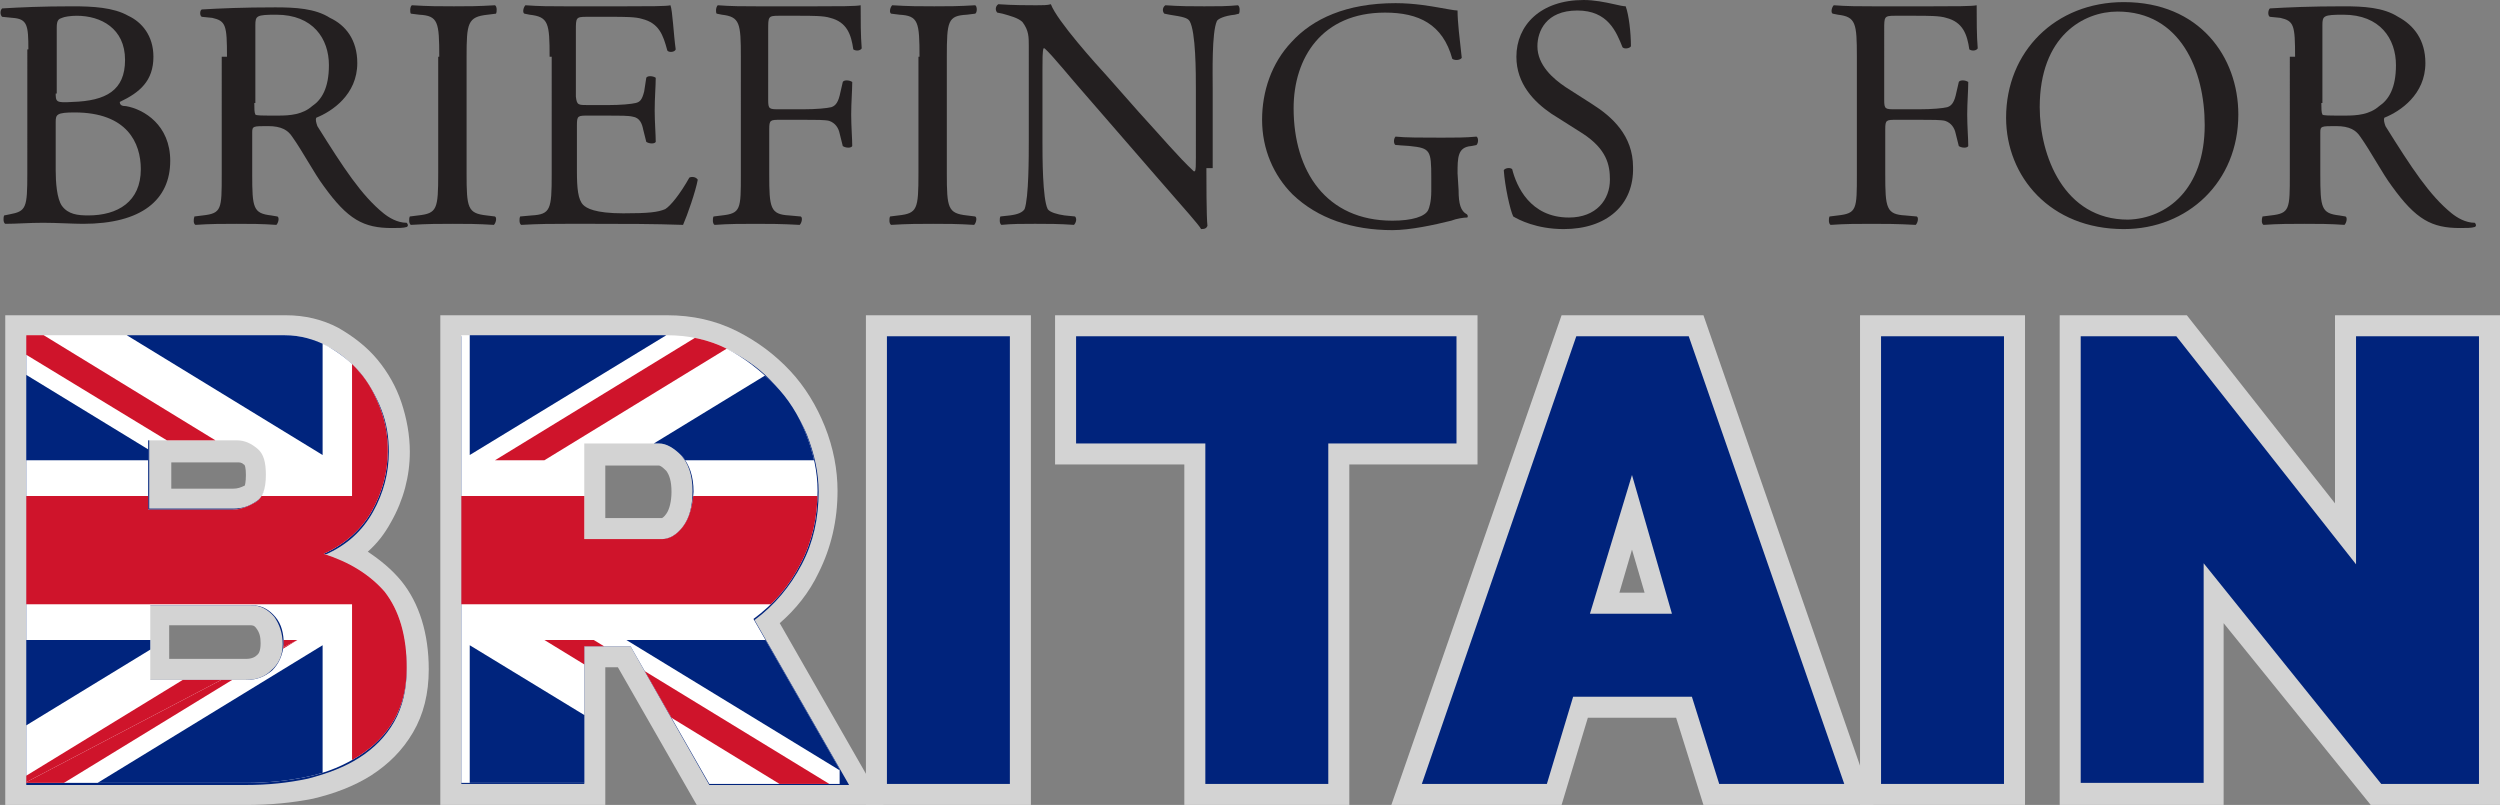
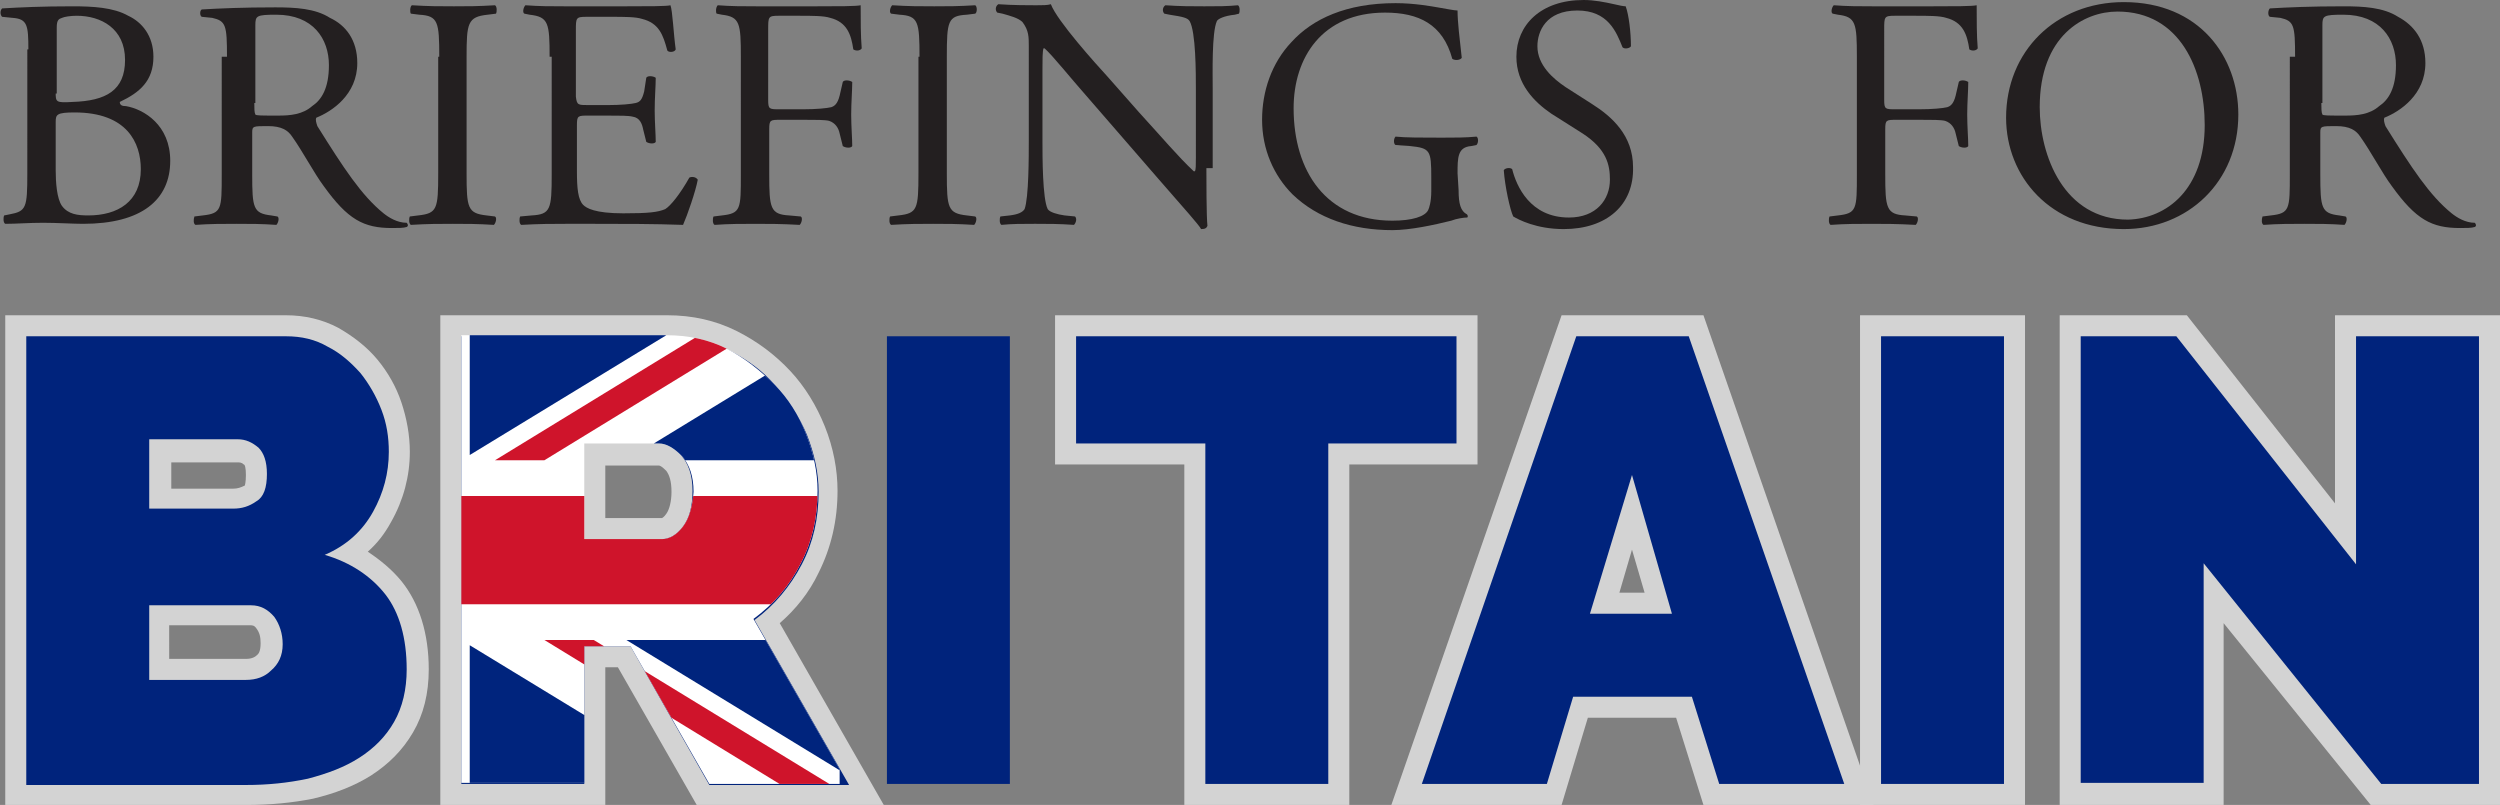
<svg xmlns="http://www.w3.org/2000/svg" xmlns:xlink="http://www.w3.org/1999/xlink" version="1.1" id="Layer_1" x="0px" y="0px" viewBox="0 0 237.9 76.6" style="enable-background:new 0 0 237.9 76.6;" xml:space="preserve">
  <rect x="0" y="0" width="237.9" height="76.6" fill="#808080" stroke="none" />
  <style type="text/css"> .st0{fill:#D3D3D3;} .st1{fill:#00237C;} .st2{clip-path:url(#SVGID_2_);fill:#FFFFFF;} .st3{clip-path:url(#SVGID_2_);fill:#CF142B;} .st4{clip-path:url(#SVGID_2_);fill:#00247D;} .st5{clip-path:url(#SVGID_4_);fill:#FFFFFF;} .st6{clip-path:url(#SVGID_4_);fill:#CF142B;} .st7{clip-path:url(#SVGID_4_);fill:#00247D;} .st8{enable-background:new ;} .st9{fill:#231F20;} </style>
  <g>
    <g>
      <path class="st0" d="M23.4,76.6H0.5V30h26.7c1.8,0,3.5,0.4,5,1.2c1.4,0.8,2.7,1.8,3.7,3c1,1.2,1.8,2.6,2.3,4.1 c0.5,1.5,0.8,3.1,0.8,4.7c0,2.3-0.6,4.6-1.8,6.7c-0.6,1.1-1.3,2-2.2,2.8c1.2,0.8,2.3,1.7,3.2,2.8c1.7,2.1,2.6,5,2.6,8.4 c0,2.3-0.5,4.3-1.5,6c-1,1.7-2.3,3-4,4.1c-1.6,1-3.4,1.7-5.5,2.2C27.8,76.4,25.7,76.6,23.4,76.6z M4.5,72.6h18.9 c1.9,0,3.8-0.2,5.5-0.6c1.6-0.4,3.1-0.9,4.3-1.7c1.1-0.7,2-1.6,2.6-2.7c0.6-1.1,0.9-2.4,0.9-3.9c0-2.5-0.6-4.5-1.7-5.9 c-1.2-1.5-2.7-2.5-4.8-3.1l-5.2-1.5l4.9-2.2c1.7-0.7,2.9-1.8,3.7-3.3c0.9-1.5,1.3-3.1,1.3-4.8c0-1.1-0.2-2.2-0.6-3.3 c-0.4-1.1-0.9-2-1.6-2.9c-0.7-0.8-1.5-1.5-2.5-2c-0.9-0.5-1.9-0.7-3.1-0.7H4.5V72.6z M23.4,66.7H12.2V55.6h11.7 c1.5,0,2.8,0.6,3.7,1.8c0.9,1.1,1.3,2.4,1.3,3.9c0,2.1-0.9,3.4-1.6,4.1C26.2,66.3,24.9,66.7,23.4,66.7z M16.2,62.7h7.2 c0.6,0,0.9-0.2,1.1-0.4c0.1-0.1,0.3-0.3,0.3-1.1c0-0.6-0.1-1-0.4-1.4c-0.2-0.3-0.4-0.3-0.6-0.3h-7.7V62.7z M22.2,50.5h-10V39.9 h10.3c1.2,0,2.4,0.4,3.3,1.3c1,0.9,1.5,2.2,1.5,4c0,2-0.6,3.5-1.9,4.3C24.5,50.2,23.4,50.5,22.2,50.5z M16.2,46.5h6 c0.4,0,0.7-0.1,1.1-0.3l0,0c0,0,0.1-0.3,0.1-1c0-0.7-0.1-1-0.2-1c-0.2-0.2-0.4-0.2-0.6-0.2h-6.3V46.5z" />
    </g>
    <g>
      <path class="st0" d="M84.1,76.6H66.3l-7.5-13.1h-1.2v13.1H41.9V30h21.6c2.4,0,4.6,0.5,6.6,1.5c2,1,3.7,2.3,5.1,3.8 c1.4,1.5,2.5,3.3,3.3,5.3c0.8,2,1.2,4.1,1.2,6.1c0,2.8-0.6,5.4-1.8,7.8c-0.9,1.9-2.2,3.5-3.7,4.8L84.1,76.6z M68.6,72.6h8.6 L69,58.3l1.5-1.1c1.7-1.2,2.9-2.7,3.9-4.5c0.9-1.8,1.4-3.9,1.4-6c0-1.5-0.3-3.1-0.9-4.6c-0.6-1.5-1.5-2.9-2.6-4.1 c-1.1-1.2-2.4-2.2-3.9-2.9c-1.5-0.7-3.1-1.1-4.9-1.1H45.9v38.6h7.7V59.5h7.5L68.6,72.6z M63,53.3h-9.4V40.2h9.1 c1.3,0,2.5,0.6,3.6,1.8c1.1,1.2,1.6,2.8,1.6,4.7c0,1.9-0.5,3.4-1.3,4.6C65.3,53,63.9,53.3,63,53.3z M57.6,49.3H63 c0,0,0.2-0.1,0.4-0.4c0.3-0.4,0.5-1.2,0.5-2.1c0-1-0.2-1.6-0.5-2c-0.4-0.4-0.6-0.5-0.7-0.5h-5.1V49.3z" />
    </g>
    <g>
-       <path class="st0" d="M98.1,76.6H82.4V30h15.7V76.6z M86.4,72.6h7.7V34h-7.7V72.6z" />
+       <path class="st0" d="M98.1,76.6H82.4V30V76.6z M86.4,72.6h7.7V34h-7.7V72.6z" />
    </g>
    <g>
      <path class="st0" d="M128.4,76.6h-15.7V44.2h-12.3V30h40.2v14.2h-12.2V76.6z M116.7,72.6h7.7V40.2h12.2V34h-32.2v6.2h12.3V72.6z" />
    </g>
    <g>
      <path class="st0" d="M178.3,76.6h-16.2l-2.6-8.3h-8.4l-2.5,8.3h-16.2L148.6,30h13.5L178.3,76.6z M165,72.6h7.6L159.3,34h-7.8 L138,72.6h7.6l2.5-8.3h14.3L165,72.6z M161.8,60.4h-13.1l6.7-22.3L161.8,60.4z M154.1,56.4h2.4l-1.2-4.1L154.1,56.4z" />
    </g>
    <g>
      <path class="st0" d="M192.7,76.6H177V30h15.7V76.6z M181,72.6h7.7V34H181V72.6z" />
    </g>
    <g>
      <path class="st0" d="M237.9,76.6h-12.3l-14-17.3v17.3H196V30h12.1l14.1,17.9V30h15.7V76.6z M227.6,72.6h6.3V34h-7.7v25.4L206.2,34 H200v38.6h7.7V48L227.6,72.6z" />
    </g>
    <path class="st1" d="M38.7,63.7c0,1.9-0.4,3.6-1.2,5c-0.8,1.4-1.9,2.5-3.3,3.4c-1.4,0.9-3,1.5-4.9,2c-1.9,0.4-3.8,0.6-5.9,0.6H2.5 V32h24.7c1.5,0,2.8,0.3,4,1c1.2,0.6,2.2,1.5,3.1,2.5c0.8,1,1.5,2.2,2,3.5c0.5,1.3,0.7,2.6,0.7,4c0,2-0.5,3.9-1.5,5.7 c-1,1.8-2.5,3.2-4.6,4.1c2.4,0.7,4.4,2,5.8,3.8C38,58.3,38.7,60.7,38.7,63.7z M14.2,41.9v6.5h8c0.8,0,1.5-0.2,2.2-0.7 c0.7-0.4,1-1.3,1-2.6c0-1.2-0.3-2-0.8-2.5c-0.6-0.5-1.2-0.8-2-0.8H14.2z M26.9,61.3c0-1-0.3-1.9-0.8-2.6c-0.6-0.7-1.3-1.1-2.2-1.1 h-9.7v7.1h9.2c1,0,1.8-0.3,2.4-0.9C26.5,63.2,26.9,62.4,26.9,61.3z" />
    <path class="st1" d="M43.9,74.6V32h19.6c2.1,0,4,0.4,5.8,1.3c1.8,0.9,3.3,2,4.5,3.4s2.3,3,3,4.7c0.7,1.8,1.1,3.6,1.1,5.4 c0,2.5-0.5,4.8-1.6,6.9c-1.1,2.1-2.6,3.9-4.5,5.3l9,15.7H67.5L60,61.5h-4.4v13.1H43.9z M55.6,51.3H63c0.7,0,1.4-0.4,2-1.2 c0.6-0.8,0.9-1.9,0.9-3.4c0-1.5-0.4-2.6-1.1-3.4c-0.7-0.8-1.4-1.2-2.2-1.2h-7.1V51.3z" />
    <path class="st1" d="M84.4,74.6V32h11.7v42.6H84.4z" />
    <path class="st1" d="M138.6,42.2h-12.2v32.4h-11.7V42.2h-12.3V32h36.2V42.2z" />
    <path class="st1" d="M150,32h10.7l14.8,42.6h-11.9l-2.6-8.3h-11.3l-2.5,8.3h-11.9L150,32z M159.1,58.4l-3.8-13.2l-4,13.2H159.1z" />
    <path class="st1" d="M179,74.6V32h11.7v42.6H179z" />
    <path class="st1" d="M209.7,53.6v20.9H198V32h9.1l17.1,21.7V32h11.7v42.6h-9.3L209.7,53.6z" />
    <g>
      <defs>
-         <path id="SVGID_1_" d="M30.8,52.7c2-0.9,3.6-2.3,4.6-4.1c1-1.8,1.5-3.7,1.5-5.7c0-1.4-0.2-2.7-0.7-4c-0.5-1.3-1.1-2.5-2-3.5 c-0.8-1-1.9-1.8-3.1-2.5c-1.2-0.6-2.5-1-4-1H2.5v42.6h20.9c2.1,0,4-0.2,5.9-0.6c1.9-0.4,3.5-1.1,4.9-2c1.4-0.9,2.5-2,3.3-3.4 c0.8-1.4,1.2-3,1.2-5c0-3-0.7-5.4-2.1-7.2C35.2,54.7,33.3,53.5,30.8,52.7z M14.2,41.9h8.3c0.8,0,1.4,0.3,2,0.8 c0.6,0.5,0.8,1.3,0.8,2.5c0,1.3-0.3,2.2-1,2.6c-0.7,0.4-1.4,0.7-2.2,0.7h-8V41.9z M25.9,63.8c-0.7,0.6-1.5,0.9-2.4,0.9h-9.2v-7.1 h9.7c0.9,0,1.6,0.4,2.2,1.1c0.6,0.7,0.8,1.6,0.8,2.6C26.9,62.4,26.5,63.2,25.9,63.8z" />
-       </defs>
+         </defs>
      <clipPath id="SVGID_2_">
        <use xlink:href="#SVGID_1_" style="overflow:visible;" />
      </clipPath>
      <polyline id="_x31_4_1_" class="st2" points="-4.5,26.6 79.9,26.6 79.9,78.1 -4.5,78.1 " />
      <polyline id="_x31_3_1_" class="st3" points="-4.5,57.5 33.5,57.5 33.5,78.1 41.9,78.1 41.9,57.5 79.9,57.5 79.9,47.2 41.9,47.2 41.9,26.6 33.5,26.6 33.5,47.2 -4.5,47.2 " />
      <polygon id="_x31_2_1_" class="st4" points="44.7,43.3 44.7,26.6 72.1,26.6 " />
      <polygon id="_x31_1_1_" class="st4" points="44.7,61.4 44.7,78.1 72.1,78.1 " />
      <polygon id="_x31_0_1_" class="st4" points="30.7,61.4 30.7,78.1 3.4,78.1 " />
      <polygon id="_x39__1_" class="st4" points="30.7,43.3 30.7,26.6 3.4,26.6 " />
      <polyline id="_x38__1_" class="st4" points="-4.5,43.8 15.8,43.8 -4.5,31.4 " />
      <polygon id="_x37__1_" class="st4" points="79.9,31.4 79.9,43.8 59.6,43.8 " />
      <polygon id="_x36__1_" class="st4" points="79.9,73.3 79.9,60.9 59.6,60.9 " />
      <polyline id="_x35__1_" class="st4" points="-4.5,60.9 15.8,60.9 -4.5,73.3 " />
      <polyline id="_x34__1_" class="st3" points="79.9,26.6 75.2,26.6 47.1,43.8 51.8,43.8 79.9,26.6 " />
      <polyline id="_x33__3_" class="st3" points="-4.5,78.1 0.2,78.1 28.3,60.9 " />
      <polyline id="_x33__1_" class="st3" points="28.3,60.9 23.6,60.9 -4.5,78.1 " />
      <polyline id="_x32__1_" class="st3" points="-4.5,29.5 19,43.8 23.6,43.8 -4.5,26.6 " />
      <polygon id="_x31__1_" class="st3" points="56.5,60.9 51.8,60.9 79.9,78.1 79.9,75.2 " />
    </g>
    <g>
      <defs>
        <path id="SVGID_3_" d="M71.7,58.9c1.9-1.4,3.4-3.1,4.5-5.3c1.1-2.1,1.6-4.4,1.6-6.9c0-1.8-0.4-3.6-1.1-5.4 c-0.7-1.8-1.7-3.4-3-4.7s-2.8-2.5-4.5-3.4c-1.8-0.9-3.7-1.3-5.8-1.3H43.9v42.6h11.7V61.5H60l7.5,13.1h13.2L71.7,58.9z M65,50.1 c-0.6,0.8-1.3,1.2-2,1.2h-7.4v-9.1h7.1c0.7,0,1.4,0.4,2.2,1.2c0.7,0.8,1.1,1.9,1.1,3.4C65.9,48.2,65.6,49.3,65,50.1z" />
      </defs>
      <clipPath id="SVGID_4_">
        <use xlink:href="#SVGID_3_" style="overflow:visible;" />
      </clipPath>
      <polyline id="_x31_4" class="st5" points="-4.5,26.6 79.9,26.6 79.9,78.1 -4.5,78.1 " />
      <polyline id="_x31_3" class="st6" points="-4.5,57.5 33.5,57.5 33.5,78.1 41.9,78.1 41.9,57.5 79.9,57.5 79.9,47.2 41.9,47.2 41.9,26.6 33.5,26.6 33.5,47.2 -4.5,47.2 " />
      <polygon id="_x31_2" class="st7" points="44.7,43.3 44.7,26.6 72.1,26.6 " />
      <polygon id="_x31_1" class="st7" points="44.7,61.4 44.7,78.1 72.1,78.1 " />
      <polygon id="_x31_0" class="st7" points="30.7,61.4 30.7,78.1 3.4,78.1 " />
      <polygon id="_x39_" class="st7" points="30.7,43.3 30.7,26.6 3.4,26.6 " />
      <polyline id="_x38_" class="st7" points="-4.5,43.8 15.8,43.8 -4.5,31.4 " />
      <polygon id="_x37_" class="st7" points="79.9,31.4 79.9,43.8 59.6,43.8 " />
      <polygon id="_x36_" class="st7" points="79.9,73.3 79.9,60.9 59.6,60.9 " />
      <polyline id="_x35_" class="st7" points="-4.5,60.9 15.8,60.9 -4.5,73.3 " />
      <polyline id="_x34_" class="st6" points="79.9,26.6 75.2,26.6 47.1,43.8 51.8,43.8 79.9,26.6 " />
      <polyline id="_x33__2_" class="st6" points="-4.5,78.1 0.2,78.1 28.3,60.9 " />
      <polyline id="_x33_" class="st6" points="28.3,60.9 23.6,60.9 -4.5,78.1 " />
      <polyline id="_x32_" class="st6" points="-4.5,29.5 19,43.8 23.6,43.8 -4.5,26.6 " />
      <polygon id="_x31_" class="st6" points="56.5,60.9 51.8,60.9 79.9,78.1 79.9,75.2 " />
    </g>
    <g class="st8">
      <path class="st9" d="M2.7,4.7c0-2.3-0.1-2.9-1.5-3L0.2,1.6c-0.2-0.2-0.2-0.6,0-0.8c1.7-0.1,3.8-0.2,6.7-0.2c1.9,0,3.9,0.1,5.3,0.9 c1.3,0.6,2.4,1.9,2.4,3.9c0,2.3-1.3,3.4-3.2,4.3c0,0.3,0.2,0.4,0.6,0.4c1.7,0.3,4.2,1.8,4.2,5.2c0,3.7-2.7,6-8.3,6 c-0.9,0-2.5-0.1-3.8-0.1c-1.4,0-2.5,0.1-3.6,0.1c-0.2-0.1-0.2-0.6-0.1-0.8l0.5-0.1c1.6-0.3,1.7-0.6,1.7-3.9V4.7H2.7z M5.3,8.8 c0,0.9,0,1,1.6,0.9c3.2-0.1,5-1.1,5-4c0-3-2.3-4.2-4.6-4.2c-0.6,0-1.2,0.1-1.4,0.2C5.6,1.8,5.4,1.9,5.4,2.6v6.3H5.3z M5.3,16.2 c0,1.1,0.1,2.7,0.6,3.4c0.6,0.8,1.5,0.9,2.5,0.9c2.8,0,5-1.3,5-4.4c0-2.5-1.3-5.4-6.3-5.4c-1.7,0-1.8,0.2-1.8,0.9V16.2z" />
      <path class="st9" d="M21.6,5.4c0-3-0.1-3.4-1.4-3.7l-1-0.1C19,1.5,19,1,19.2,0.9c1.7-0.1,3.9-0.2,7-0.2c1.9,0,3.8,0.1,5.2,1 C32.9,2.4,34,3.8,34,6c0,3-2.4,4.6-3.9,5.2c-0.1,0.2,0,0.5,0.1,0.8c2.5,4,4.2,6.6,6.3,8.3c0.5,0.4,1.3,0.9,2.2,0.9 c0.1,0.1,0.2,0.3,0,0.4c-0.3,0.1-0.8,0.1-1.4,0.1c-2.7,0-4.2-0.8-6.5-4c-0.9-1.2-2-3.3-3-4.7c-0.4-0.6-1-1-2.3-1 c-1.4,0-1.5,0-1.5,0.6v4c0,3.2,0.1,3.7,1.8,3.9l0.6,0.1c0.2,0.1,0.1,0.6-0.1,0.8c-1.4-0.1-2.5-0.1-3.8-0.1s-2.5,0-3.9,0.1 c-0.2-0.1-0.2-0.5-0.1-0.8l0.8-0.1c1.8-0.2,1.8-0.6,1.8-3.9V5.4H21.6z M24.2,9.8c0,0.5,0,0.9,0.1,1.1c0.1,0.1,0.5,0.1,2.2,0.1 c1.1,0,2.3-0.1,3.2-0.9c0.9-0.6,1.6-1.7,1.6-3.9c0-2.5-1.5-4.8-5-4.8c-1.9,0-2,0.1-2,1v7.4H24.2z" />
      <path class="st9" d="M41.8,5.4c0-3.3-0.1-3.9-1.9-4l-0.8-0.1C39,1.2,39,0.6,39.2,0.5c1.6,0.1,2.6,0.1,4,0.1c1.3,0,2.3,0,3.9-0.1 c0.2,0.1,0.2,0.6,0.1,0.8l-0.8,0.1c-1.9,0.2-2,0.8-2,4v11.1c0,3.3,0.1,3.8,1.9,4l0.8,0.1c0.2,0.1,0.1,0.6-0.1,0.8 c-1.6-0.1-2.6-0.1-3.9-0.1c-1.3,0-2.4,0-4,0.1c-0.2-0.1-0.2-0.6-0.1-0.8l0.8-0.1c1.8-0.2,1.9-0.6,1.9-4V5.4H41.8z" />
      <path class="st9" d="M52.3,5.4c0-3.2-0.1-3.8-1.9-4l-0.5-0.1c-0.2-0.1-0.1-0.6,0.1-0.8c1.3,0.1,2.4,0.1,3.7,0.1h5.9 c2,0,3.9,0,4.2-0.1c0.2,0.5,0.3,2.8,0.5,4.2C64.2,5,63.6,5,63.5,4.8c-0.4-1.5-0.8-2.6-2.4-3c-0.6-0.2-1.7-0.2-3-0.2h-2.3 c-1,0-1,0.1-1,1.3v6.3C54.9,10,55,10,56,10h1.8c1.3,0,2.3-0.1,2.7-0.2c0.4-0.1,0.6-0.3,0.8-1.1l0.2-1.3c0.1-0.2,0.6-0.2,0.9,0 c0,0.8-0.1,1.9-0.1,3.1c0,1.1,0.1,2.3,0.1,3c-0.1,0.2-0.6,0.2-0.9,0l-0.3-1.2c-0.1-0.5-0.3-1.1-1-1.2c-0.4-0.1-1.2-0.1-2.4-0.1H56 c-1,0-1.1,0-1.1,0.9v4.4c0,1.6,0.1,2.7,0.6,3.2c0.3,0.3,1.1,0.8,3.8,0.8c2.4,0,3.3-0.1,4-0.4c0.5-0.3,1.4-1.4,2.3-3 c0.2-0.1,0.6-0.1,0.8,0.2c-0.2,1.1-1,3.4-1.4,4.3c-2.8-0.1-5.6-0.1-8.4-0.1h-2.8c-1.3,0-2.4,0-4.2,0.1c-0.2-0.1-0.2-0.6-0.1-0.8 l1.1-0.1c1.8-0.1,1.9-0.6,1.9-3.9V5.4H52.3z" />
      <path class="st9" d="M73.1,9.5c0,0.9,0.1,0.9,1.1,0.9h2.2c1.3,0,2.3-0.1,2.7-0.2c0.3-0.1,0.6-0.3,0.8-1.1l0.3-1.3 c0.1-0.2,0.6-0.2,0.9,0c0,0.8-0.1,2-0.1,3.1s0.1,2.3,0.1,3c-0.1,0.2-0.6,0.2-0.9,0l-0.3-1.2c-0.1-0.5-0.4-1-1-1.2 c-0.4-0.1-1.2-0.1-2.4-0.1h-2.2c-1,0-1.1,0-1.1,0.9v4.3c0,3.2,0.1,3.8,1.9,3.9l1.1,0.1c0.2,0.1,0.1,0.6-0.1,0.8 c-1.8-0.1-2.9-0.1-4.2-0.1c-1.4,0-2.5,0-3.9,0.1c-0.2-0.1-0.2-0.6-0.1-0.8l0.8-0.1c1.8-0.2,1.8-0.6,1.8-3.9V5.4 c0-3.2-0.1-3.8-1.8-4l-0.5-0.1c-0.1-0.1-0.1-0.6,0.1-0.8c1.3,0.1,2.4,0.1,3.7,0.1h5.7c2,0,3.8,0,4.2-0.1c0,1.4,0,2.9,0.1,4.1 c-0.1,0.2-0.5,0.3-0.8,0.1c-0.2-1.4-0.6-2.6-2.2-3c-0.6-0.2-1.7-0.2-3-0.2h-1.9c-1,0-1,0.1-1,1.3V9.5z" />
      <path class="st9" d="M87.5,5.4c0-3.3-0.1-3.9-1.9-4l-0.8-0.1c-0.2-0.1-0.1-0.6,0.1-0.8c1.6,0.1,2.6,0.1,4,0.1c1.3,0,2.3,0,3.9-0.1 C93,0.6,93,1.2,92.8,1.3l-0.8,0.1c-1.8,0.1-1.9,0.6-1.9,4v11.1c0,3.3,0.1,3.8,1.9,4l0.8,0.1c0.2,0.1,0.1,0.6-0.1,0.8 c-1.6-0.1-2.6-0.1-3.9-0.1c-1.3,0-2.4,0-4,0.1c-0.2-0.1-0.2-0.6-0.1-0.8l0.8-0.1c1.8-0.2,1.9-0.6,1.9-4V5.4z" />
      <path class="st9" d="M114.8,16c0,1,0,4.6,0.1,5.5c-0.1,0.2-0.2,0.3-0.6,0.3c-0.3-0.5-1.3-1.6-4-4.7l-7.2-8.3c-0.9-1-3-3.6-3.7-4.2 h-0.1c-0.1,0.3-0.1,1.1-0.1,2v6.8c0,1.5,0,5.5,0.5,6.5c0.2,0.3,0.9,0.5,1.6,0.6l1,0.1c0.2,0.2,0.1,0.6-0.1,0.8 c-1.4-0.1-2.5-0.1-3.7-0.1c-1.3,0-2.2,0-3.2,0.1c-0.2-0.1-0.2-0.6-0.1-0.8l0.9-0.1c0.8-0.1,1.2-0.3,1.4-0.6c0.4-1.1,0.4-5,0.4-6.5 V4.4c0-0.9,0-1.5-0.6-2.3c-0.4-0.4-1.2-0.6-1.9-0.8l-0.5-0.1c-0.2-0.2-0.2-0.6,0.1-0.8c1.3,0.1,3,0.1,3.6,0.1s1.1,0,1.4-0.1 c0.6,1.6,4.3,5.7,5.4,6.9l3,3.4c2.2,2.4,3.7,4.2,5.2,5.6h0.1c0.1-0.1,0.1-0.6,0.1-1.3V8.5c0-1.5,0-5.5-0.6-6.5 c-0.2-0.3-0.6-0.4-1.9-0.6l-0.5-0.1c-0.2-0.2-0.2-0.6,0.1-0.8c1.4,0.1,2.5,0.1,3.7,0.1c1.3,0,2.2,0,3.2-0.1 c0.2,0.1,0.2,0.6,0.1,0.8l-0.4,0.1c-1,0.1-1.6,0.4-1.7,0.6c-0.5,1.1-0.4,5-0.4,6.5V16H114.8z" />
      <path class="st9" d="M138.8,18.1c0,1.3,0.2,2,0.8,2.3c0.1,0.1,0.1,0.3,0,0.3c-0.3,0-1,0.1-1.5,0.3c-1.6,0.4-3.9,0.9-5.6,0.9 c-3.8,0-7.1-1.1-9.5-3.4c-1.8-1.8-2.9-4.3-2.9-7.1c0-2.7,0.9-5.4,2.8-7.4c2-2.2,5.2-3.7,9.9-3.7c1.8,0,3.4,0.3,4,0.4 c0.6,0.1,1.6,0.3,1.9,0.3c0,1.1,0.2,2.7,0.4,4.5c-0.1,0.2-0.6,0.3-0.9,0.1c-0.9-3.3-3.2-4.4-6.4-4.4c-6,0-8.7,4.3-8.7,9.1 c0,6,3.1,10.7,9.4,10.7c1.9,0,3.1-0.4,3.4-1c0.1-0.2,0.3-0.8,0.3-1.8v-1.3c0-2.6-0.1-2.8-2-3l-1.4-0.1c-0.2-0.1-0.2-0.6,0-0.8 c0.9,0.1,2.6,0.1,4.4,0.1c1.2,0,2.3,0,3.3-0.1c0.2,0.1,0.2,0.6,0,0.8l-0.5,0.1c-1.3,0.1-1.3,1.1-1.3,2.6L138.8,18.1L138.8,18.1z" />
      <path class="st9" d="M148.8,21.8c-2.6,0-4.3-0.9-4.8-1.2c-0.3-0.6-0.8-2.9-0.9-4.4c0.1-0.2,0.6-0.3,0.8-0.1 c0.4,1.6,1.7,4.6,5.4,4.6c2.6,0,3.9-1.7,3.9-3.6c0-1.4-0.3-2.9-2.6-4.4l-3-1.9c-1.6-1.1-3.3-2.8-3.3-5.4c0-3,2.3-5.4,6.4-5.4 c1,0,2,0.2,2.9,0.4c0.4,0.1,0.9,0.2,1.1,0.2c0.3,0.8,0.5,2.5,0.5,3.8c-0.1,0.2-0.6,0.3-0.8,0.1C153.8,3,153,1,150.1,1 c-3,0-3.8,2-3.8,3.4c0,1.8,1.5,3.1,2.7,3.9l2.5,1.6c1.9,1.2,3.9,3,3.9,6C155.5,19.5,152.9,21.8,148.8,21.8z" />
      <path class="st9" d="M179.3,9.5c0,0.9,0.1,0.9,1.1,0.9h2.2c1.3,0,2.3-0.1,2.7-0.2c0.3-0.1,0.6-0.3,0.8-1.1l0.3-1.3 c0.1-0.2,0.6-0.2,0.9,0c0,0.8-0.1,2-0.1,3.1s0.1,2.3,0.1,3c-0.1,0.2-0.6,0.2-0.9,0l-0.3-1.2c-0.1-0.5-0.4-1-1-1.2 c-0.4-0.1-1.2-0.1-2.4-0.1h-2.2c-1,0-1.1,0-1.1,0.9v4.3c0,3.2,0.1,3.8,1.9,3.9l1.1,0.1c0.2,0.1,0.1,0.6-0.1,0.8 c-1.8-0.1-2.9-0.1-4.2-0.1c-1.4,0-2.5,0-3.9,0.1c-0.2-0.1-0.2-0.6-0.1-0.8l0.8-0.1c1.8-0.2,1.8-0.6,1.8-3.9V5.4 c0-3.2-0.1-3.8-1.8-4l-0.5-0.1c-0.2-0.1-0.1-0.6,0.1-0.8c1.3,0.1,2.4,0.1,3.7,0.1h5.7c2,0,3.8,0,4.2-0.1c0,1.4,0,2.9,0.1,4.1 c-0.1,0.2-0.5,0.3-0.8,0.1c-0.2-1.4-0.6-2.6-2.2-3c-0.6-0.2-1.7-0.2-3-0.2h-1.9c-1,0-1,0.1-1,1.3V9.5z" />
      <path class="st9" d="M190.9,11.2c0-6.3,4.7-11,11.2-11c7.2,0,10.9,5.2,10.9,10.7c0,6.4-4.8,10.9-10.9,10.9 C195.1,21.8,190.9,16.8,190.9,11.2z M209.8,11.9c0-5.2-2.3-10.8-8.3-10.8c-3.2,0-7.4,2.3-7.4,9.1c0,4.6,2.3,10.7,8.4,10.7 C206.2,20.8,209.8,18,209.8,11.9z" />
      <path class="st9" d="M218.4,5.4c0-3-0.1-3.4-1.4-3.7l-1-0.1c-0.2-0.1-0.2-0.6,0-0.8c1.7-0.1,3.9-0.2,7-0.2c1.9,0,3.8,0.1,5.2,1 c1.5,0.8,2.6,2.2,2.6,4.4c0,3-2.4,4.6-3.9,5.2c-0.1,0.2,0,0.5,0.1,0.8c2.5,4,4.2,6.6,6.3,8.3c0.5,0.4,1.3,0.9,2.2,0.9 c0.1,0.1,0.2,0.3,0,0.4c-0.3,0.1-0.8,0.1-1.4,0.1c-2.7,0-4.2-0.8-6.5-4c-0.9-1.2-2-3.3-3-4.7c-0.4-0.6-1-1-2.3-1 c-1.4,0-1.5,0-1.5,0.6v4c0,3.2,0.1,3.7,1.8,3.9l0.6,0.1c0.2,0.1,0.1,0.6-0.1,0.8c-1.4-0.1-2.5-0.1-3.8-0.1c-1.3,0-2.5,0-3.9,0.1 c-0.2-0.1-0.2-0.5-0.1-0.8l0.8-0.1c1.8-0.2,1.8-0.6,1.8-3.9V5.4H218.4z M220.9,9.8c0,0.5,0,0.9,0.1,1.1c0.1,0.1,0.5,0.1,2.2,0.1 c1.1,0,2.3-0.1,3.2-0.9c0.9-0.6,1.6-1.7,1.6-3.9c0-2.5-1.5-4.8-5-4.8c-1.9,0-2,0.1-2,1v7.4H220.9z" />
    </g>
  </g>
</svg>